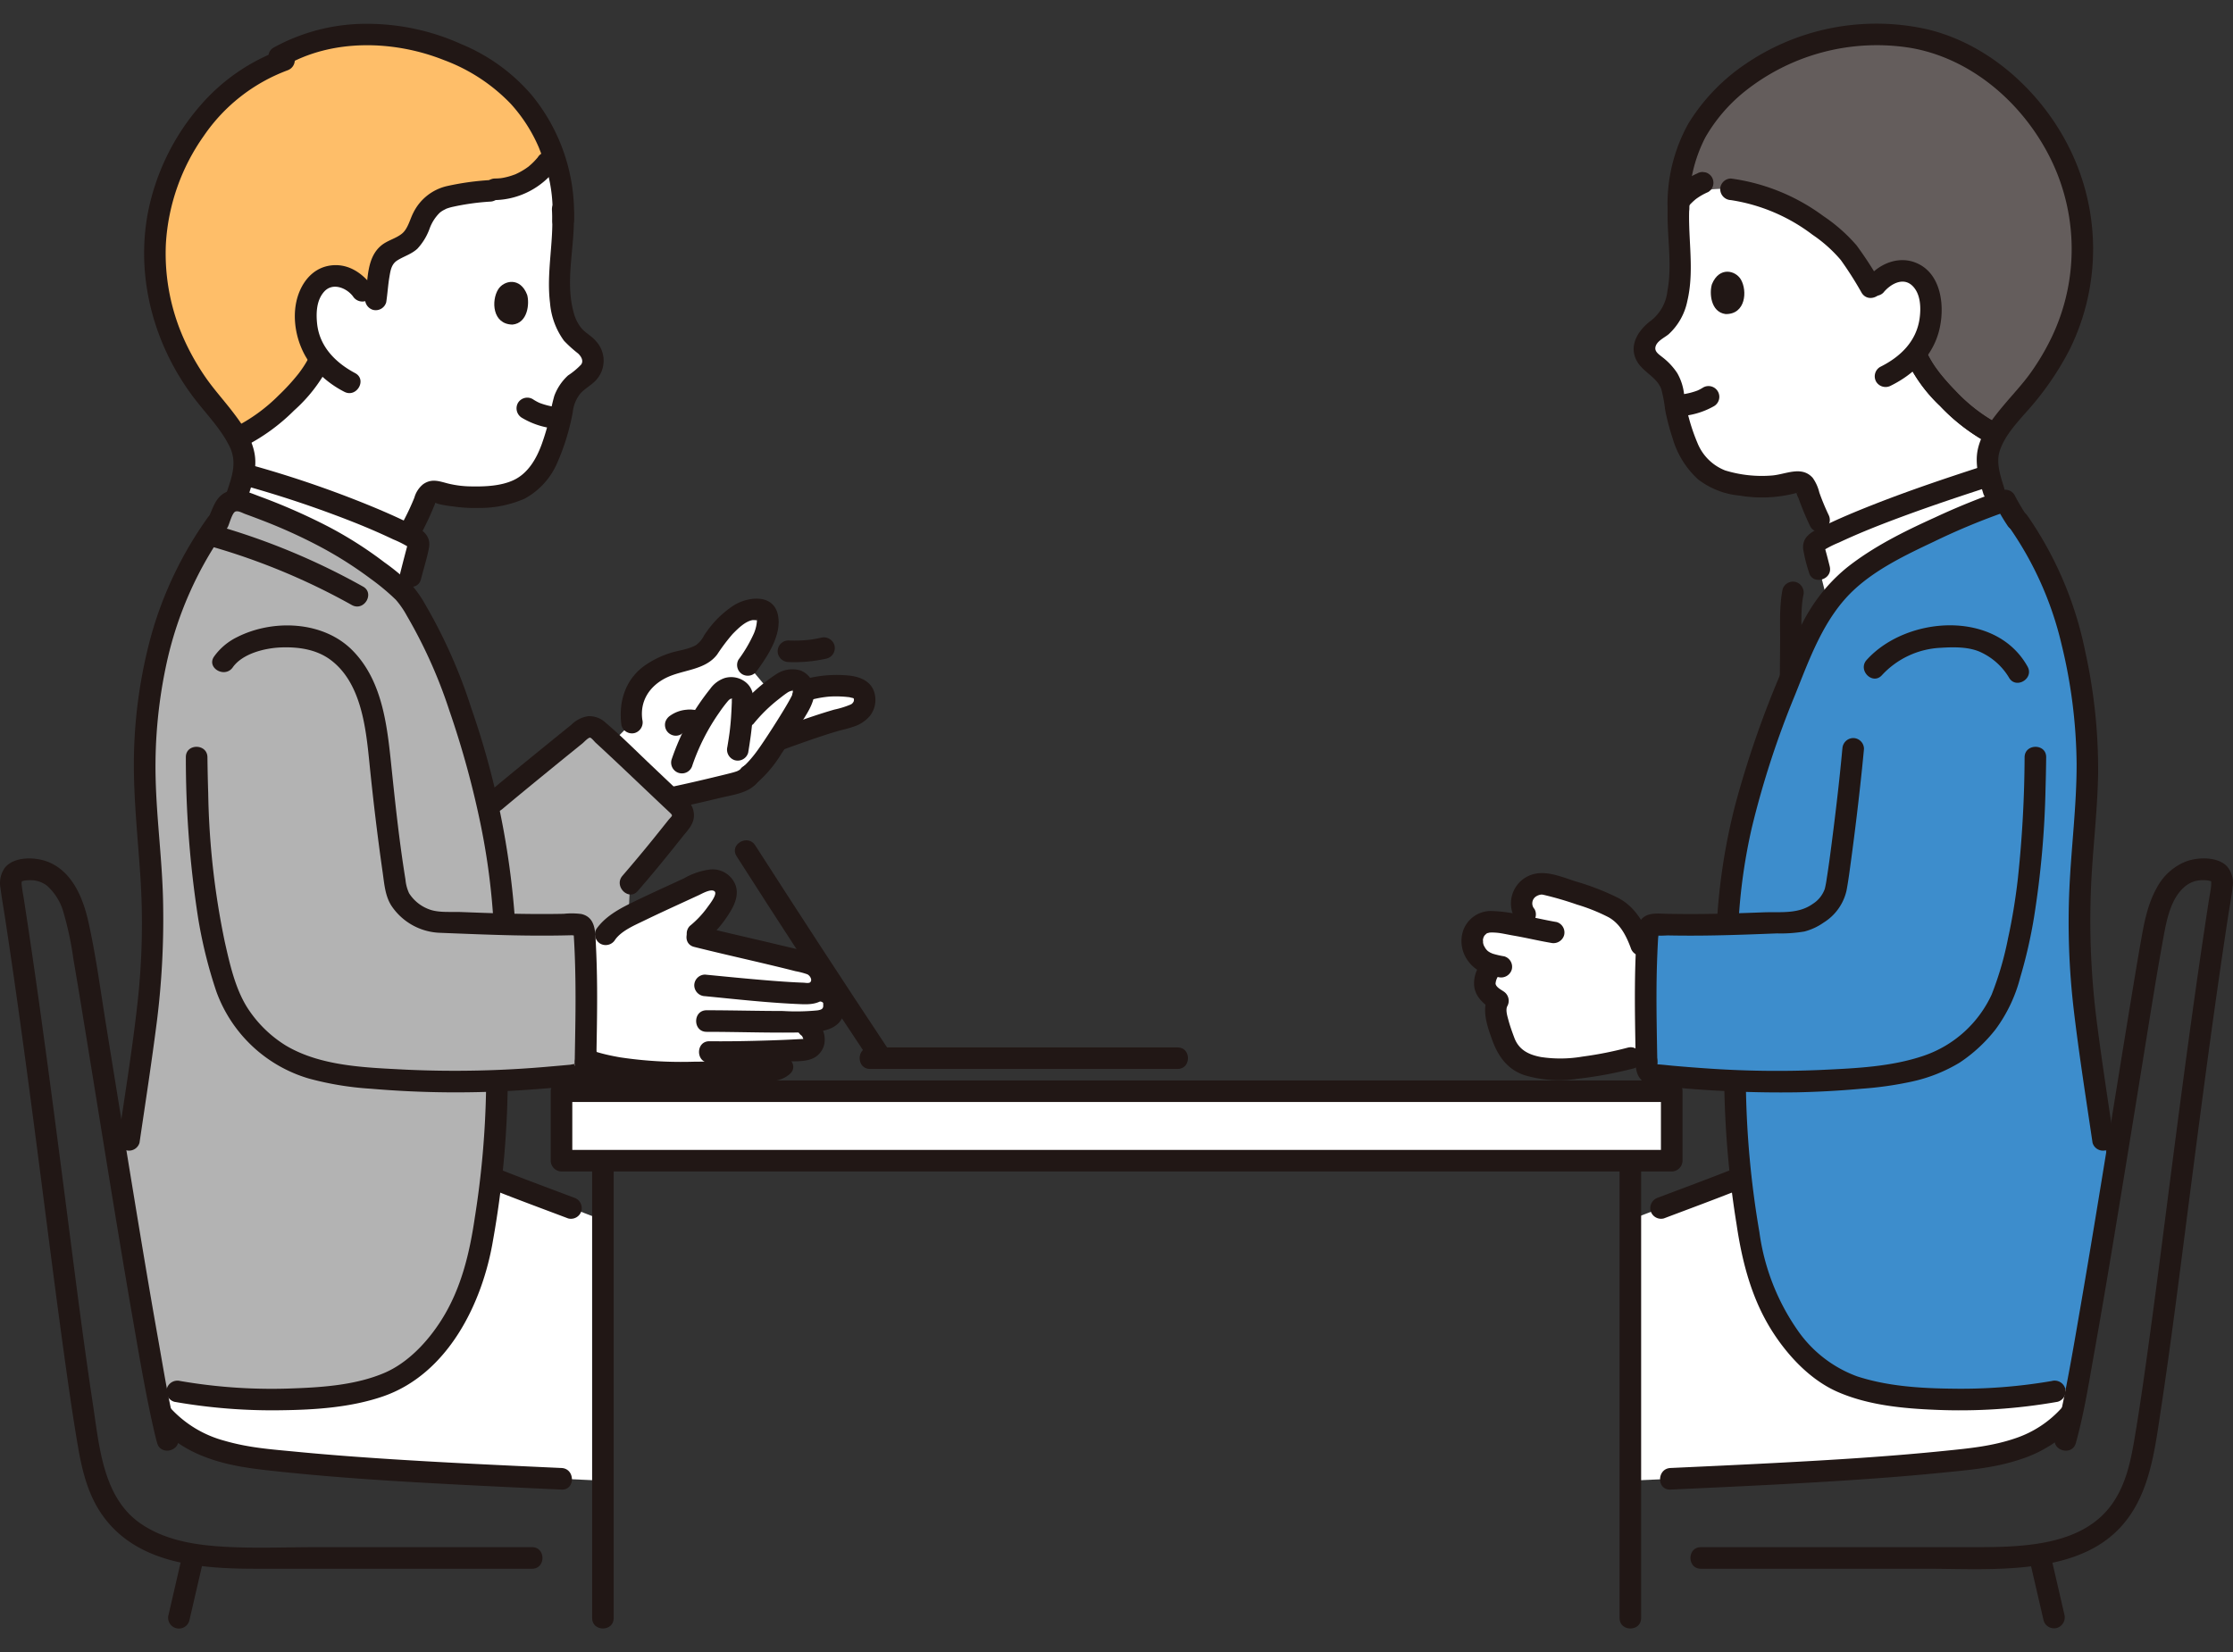
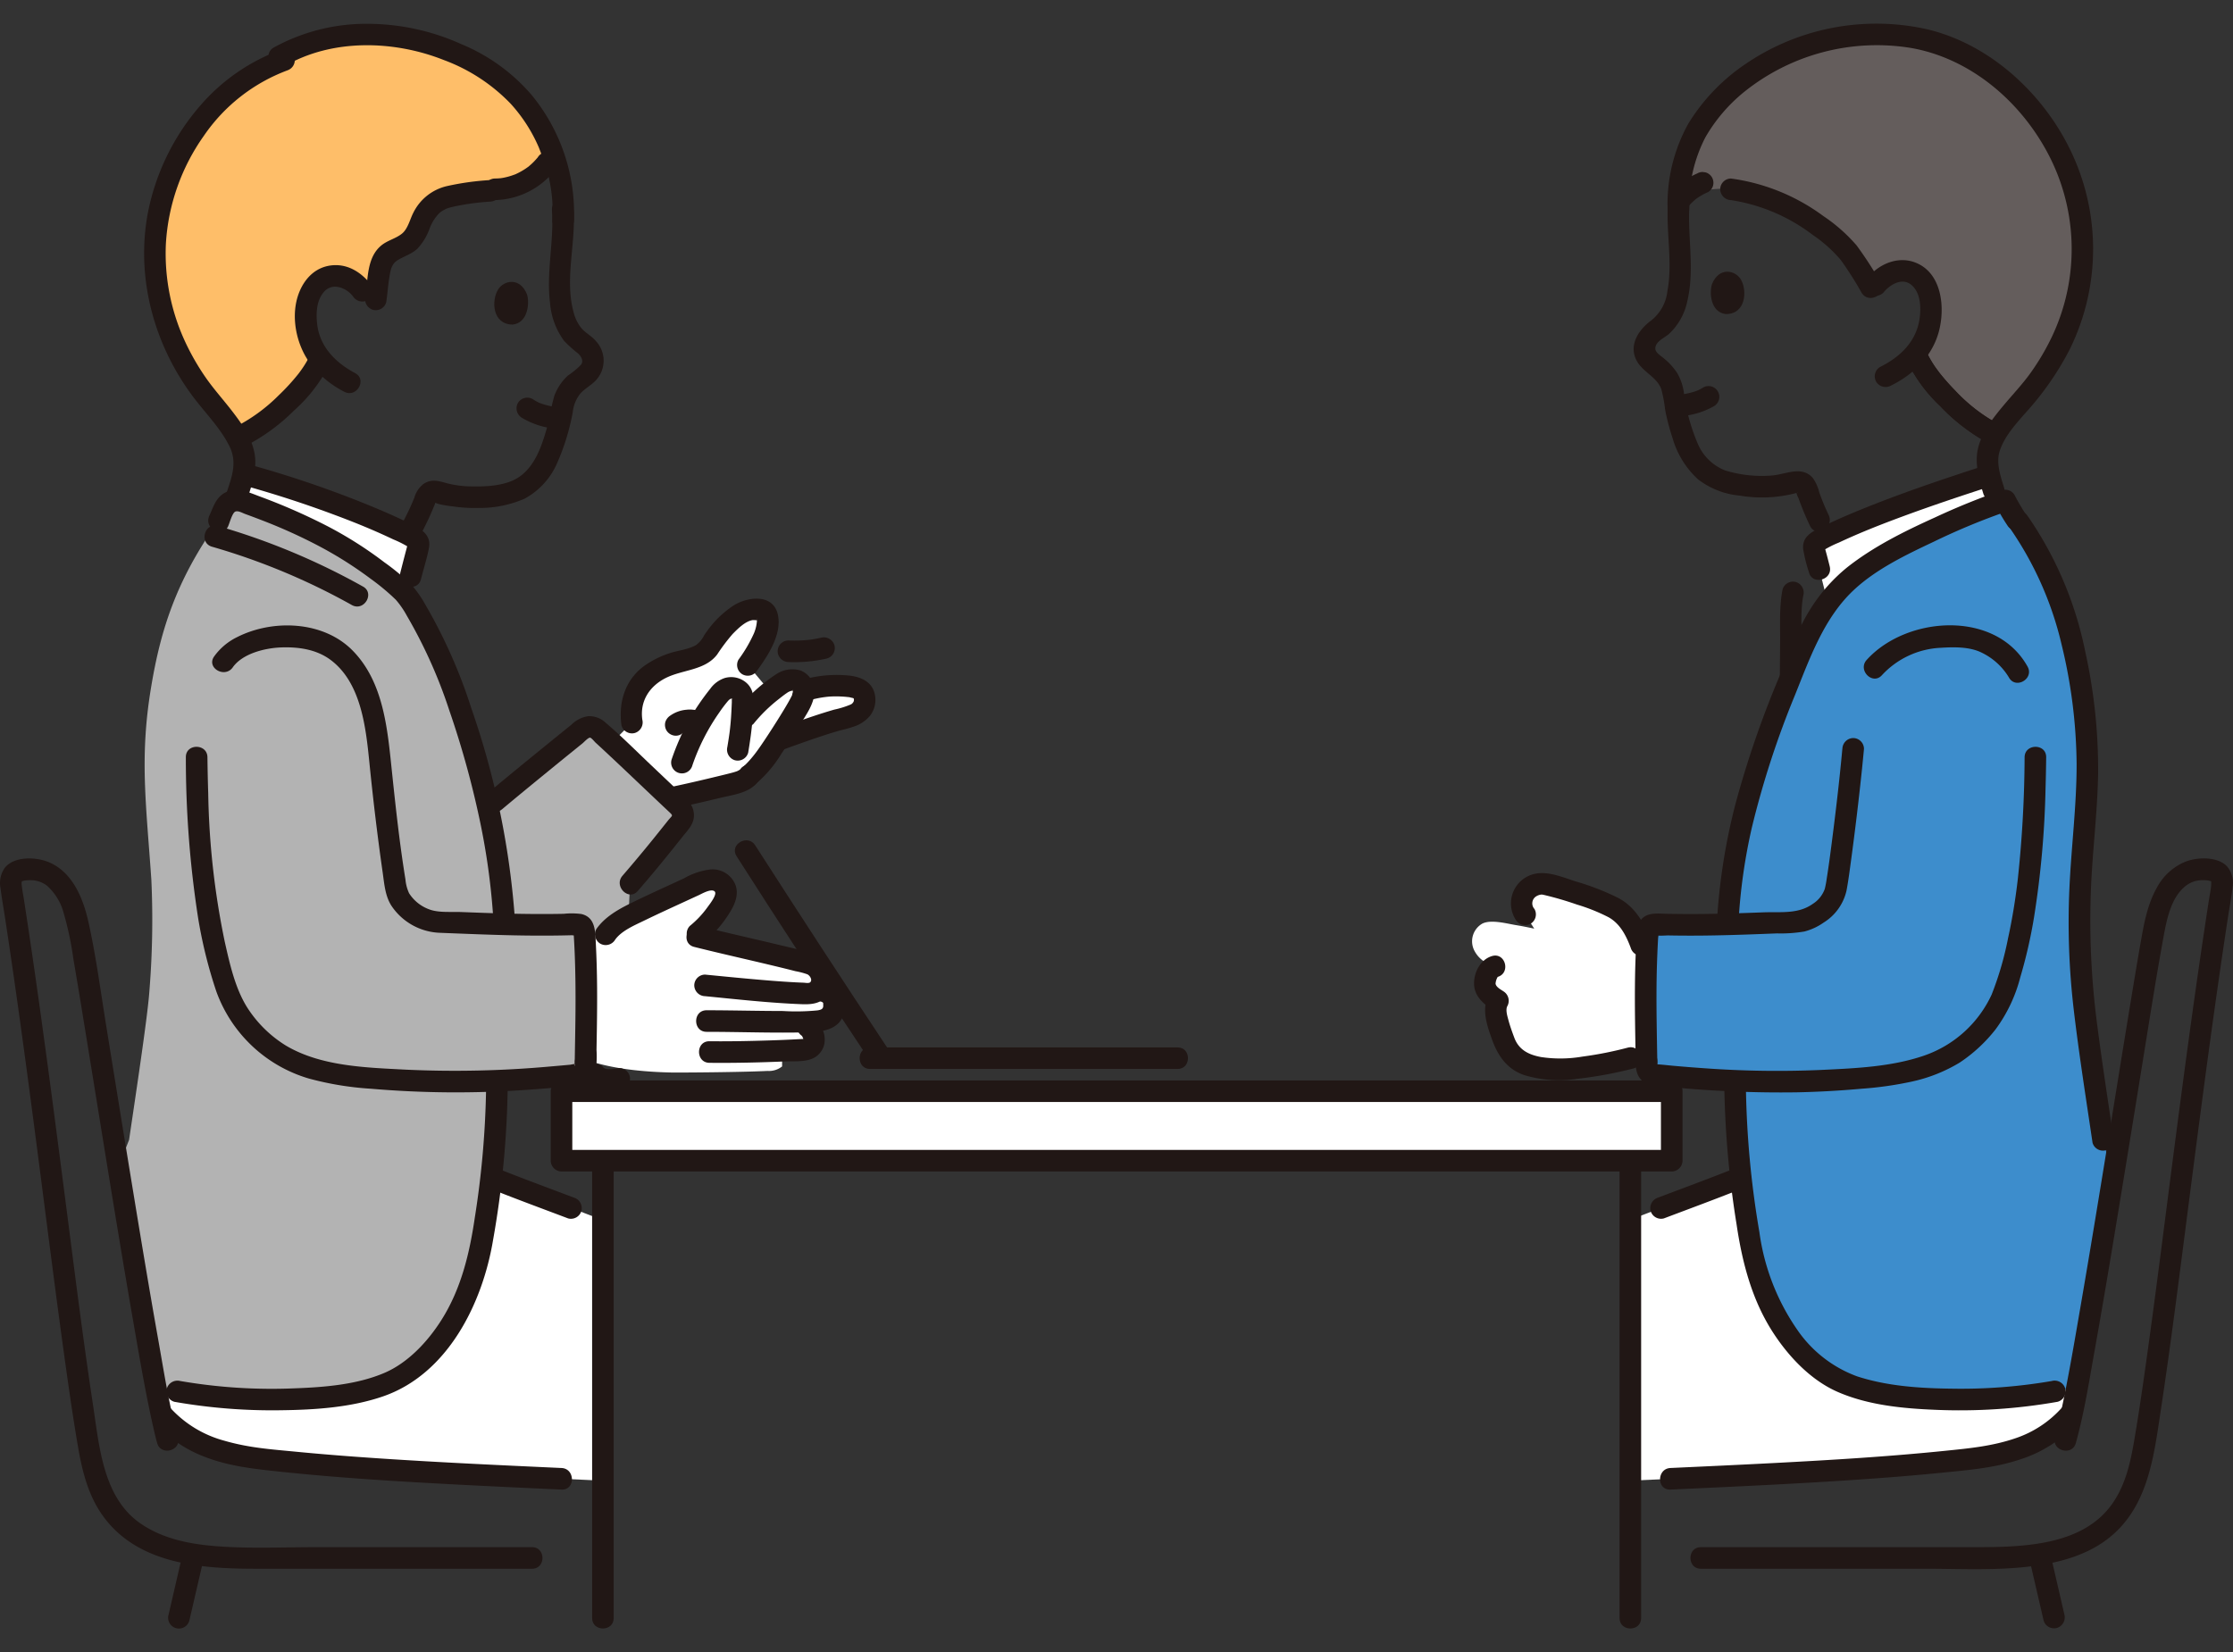
<svg xmlns="http://www.w3.org/2000/svg" xmlns:ns1="http://sodipodi.sourceforge.net/DTD/sodipodi-0.dtd" xmlns:ns2="http://www.inkscape.org/namespaces/inkscape" width="454" height="336" viewBox="0 0 454 336" version="1.1" id="svg76" ns1:docname="17062_color.svg" ns2:version="1.3.2 (091e20e, 2023-11-25, custom)">
  <rect x="0" y="0" width="454" height="336" fill="#333333" stroke="none" />
  <ns1:namedview id="namedview76" pagecolor="#ffffff" bordercolor="#000000" borderopacity="0.25" ns2:showpageshadow="2" ns2:pageopacity="0.0" ns2:pagecheckerboard="0" ns2:deskcolor="#d1d1d1" ns2:zoom="0.40072051" ns2:cx="-52.405603" ns2:cy="33.689316" ns2:window-width="1920" ns2:window-height="1009" ns2:window-x="-8" ns2:window-y="-8" ns2:window-maximized="1" ns2:current-layer="svg76" />
  <defs id="defs1">
    <style id="style1">.a{fill:#fff;}.b{fill:#b3b3b3;}.c{fill:#211715;}.d{fill:#3d8dcc;}.e{fill:#febe69;}.f{fill:#645d5c;}</style>
  </defs>
  <g id="g76" transform="matrix(1.097,0,0,1.097,0.035,4.795)">
    <path class="a" d="m 77.643,248.24 a 29.123,29.123 0 0 1 -3.22,2.446 c -7.956,5.209 -28.679,5.233 -41.608,2.882 l -3.913,-0.71 c 0.348,1.814 0.674,3.459 0.975,4.9 4.124,4.851 9.89,7.4 19.349,8.4 17.8,2.047 40.868,2.955 62.485,3.966 0,-6.8 0,-13.767 0,-18.175 v -30.1 c -8.208,-3.231 -12.475,-4.637 -20.746,-7.951 -0.44,3.729 -0.949,7.208 -1.41,10.24 -1.682,11.078 -6,18.624 -11.258,23.507 q -0.325,0.307 -0.654,0.595 z" id="path1" />
    <path class="a" d="m 336.141,248.39 c -5.628,-4.849 -10.315,-12.594 -12.085,-24.247 -0.46,-3.032 -0.969,-6.511 -1.409,-10.24 -8.193,3.283 -12.456,4.693 -20.516,7.861 v 48.356 c 21.548,-1.011 44.522,-1.92 62.254,-3.959 9.637,-1.024 15.442,-3.647 19.581,-8.679 0.289,-1.384 0.6,-2.946 0.926,-4.659 l -4.1,0.745 c -12.929,2.351 -33.651,2.327 -41.607,-2.882 a 29.071,29.071 0 0 1 -3.044,-2.296 z" id="path2" />
    <path class="b" d="m 119.046,157.358 a 95.871,95.871 0 0 0 7.167,-9.487 2.091,2.091 0 0 0 -0.323,-2.68 c -4.04,-3.778 -12.148,-11.577 -15.216,-14.286 a 2.088,2.088 0 0 0 -2.7,-0.064 c -3.437,2.76 -11.907,9.645 -16.408,13.428 l -1.18,0.991 a 132.926,132.926 0 0 1 2.773,16.981 l 0.26,4.154 0.037,0.585 c 4.377,0.115 8.677,0.146 13.331,0 a 1.248,1.248 0 0 1 1.462,1.223 c 0.014,0.213 0.029,0.426 0.042,0.639 1.758,0 3.942,0 3.942,0 a 12.959,12.959 0 0 1 4.225,-3.321 c 0.066,-1.432 0.253,-5.543 0.253,-5.543 q 1.195,-1.29 2.335,-2.62 z" id="path3" />
    <path class="a" d="m 121.214,163.2 c 2.871,-1.344 6.18,-2.85 8.435,-3.9 a 5.25,5.25 0 0 1 2.826,-0.461 2.3,2.3 0 0 1 1.728,1.094 2.683,2.683 0 0 1 -0.093,2.733 19.107,19.107 0 0 1 -5.43,6.459 c 6.9,1.74 14.305,3.291 21.116,5.1 a 2.976,2.976 0 0 1 2.418,2.518 3.4,3.4 0 0 1 -0.434,2.167 1.314,1.314 0 0 1 -0.211,0.227 l 1.048,0.225 a 2.517,2.517 0 0 1 1.768,1.612 3,3 0 0 1 -0.458,2.929 4.019,4.019 0 0 1 -2.78,1.047 l -2.861,0.11 1.381,0.91 a 2.854,2.854 0 0 1 1.169,2.343 1.821,1.821 0 0 1 -1.671,1.888 c -1.237,0.082 -2.689,0.156 -4.243,0.219 v 2.905 a 3.914,3.914 0 0 1 -2.7,0.837 c -4.791,0.245 -16.316,0.323 -17.95,0.289 -4.53,-0.1 -10.945,-0.595 -15.781,-2.413 0.137,-7.923 0.312,-15.063 -0.19,-22.993 l 3.936,-0.209 a 12.542,12.542 0 0 1 3.881,-3.138 c 1.028,-0.564 2.938,-1.484 5.096,-2.498 z" id="path4" />
    <path class="a" d="m 156.867,122.818 a 19.583,19.583 0 0 0 -7.31,0.671 l -0.653,0.244 a 2.138,2.138 0 0 0 -0.843,-1.744 c -1.058,-0.733 -2.761,0 -3.33,0.427 -0.755,0.563 -1.4,1.052 -1.973,1.5 l -4.18,-5 a 26.219,26.219 0 0 0 3.019,-5.241 6.263,6.263 0 0 0 0.682,-2.964 2.6,2.6 0 0 0 -0.453,-1.512 1.553,1.553 0 0 0 -0.775,-0.476 4.555,4.555 0 0 0 -3.261,0.347 16.644,16.644 0 0 0 -5.7,5.516 8.064,8.064 0 0 1 -1.5,1.955 9.512,9.512 0 0 1 -3.685,1.421 c -2.827,0.749 -5.742,1.833 -7.621,3.822 a 9.257,9.257 0 0 0 -2.2,7.808 l -3.737,3.762 c 3.167,2.947 7.627,7.207 10.84,10.242 3.833,-0.8 7.624,-1.7 11.4,-2.633 a 5.768,5.768 0 0 0 3.218,-1.548 20.77,20.77 0 0 0 3.709,-4.266 c 0.357,-0.51 0.963,-1.414 1.656,-2.477 h 0.426 c 3.033,-1.081 8.169,-3.006 12.576,-4.1 a 8.2,8.2 0 0 0 1.634,-0.694 2.919,2.919 0 0 0 1.423,-2.721 c -0.164,-1.692 -1.248,-2.157 -3.362,-2.339 z" id="path5" />
    <path class="c" d="m 113.965,169.848 c 1.183,-1.67 3.554,-2.658 5.381,-3.548 2.274,-1.107 4.573,-2.162 6.87,-3.22 q 1.634,-0.753 3.268,-1.506 c 0.592,-0.273 2.291,-1.264 2.922,-0.7 0.6,0.536 -1.037,2.539 -1.369,3.012 a 17.856,17.856 0 0 1 -3.214,3.394 2.014,2.014 0 0 0 0,2.828 2.044,2.044 0 0 0 2.828,0 21.517,21.517 0 0 0 4.049,-4.508 c 1.15,-1.706 2.321,-3.752 1.6,-5.859 a 4.55,4.55 0 0 0 -4.609,-2.934 12.921,12.921 0 0 0 -4.994,1.673 c -2.89,1.332 -5.787,2.648 -8.656,4.026 -2.769,1.33 -5.706,2.754 -7.53,5.328 a 2.018,2.018 0 0 0 0.718,2.737 2.042,2.042 0 0 0 2.736,-0.718 z" id="path6" />
    <path class="c" d="m 128.629,171.171 c 3.585,0.9 7.187,1.725 10.786,2.567 q 2.65,0.62 5.3,1.261 1.356,0.332 2.708,0.677 a 13.641,13.641 0 0 1 2.162,0.57 c 0.5,0.226 1.009,1.063 0.537,1.484 -0.254,0.227 -0.938,0.082 -1.25,0.072 q -0.87,-0.03 -1.738,-0.079 c -2.735,-0.148 -5.466,-0.379 -8.194,-0.625 -2.767,-0.248 -5.531,-0.524 -8.3,-0.794 a 2.015,2.015 0 0 0 -2,2 2.044,2.044 0 0 0 2,2 c 5.937,0.58 11.885,1.252 17.847,1.484 1.6,0.062 3.193,-0.016 4.435,-1.182 a 4.977,4.977 0 0 0 1.014,-5.154 5.2,5.2 0 0 0 -3.608,-3.153 c -2.049,-0.612 -4.16,-1.066 -6.239,-1.565 -4.8,-1.151 -9.611,-2.223 -14.4,-3.42 -2.5,-0.625 -3.563,3.232 -1.063,3.857 z" id="path7" />
    <path class="c" d="m 152.085,181.294 c 0.563,0.189 0.44,0.276 0.46,0.74 0.027,0.653 -0.407,0.791 -1.05,0.9 a 40.407,40.407 0 0 1 -6.436,0.117 c -4.712,-0.006 -9.423,-0.134 -14.135,-0.138 -2.574,0 -2.578,4 0,4 6.264,0.006 12.531,0.251 18.794,0.089 2.68,-0.07 5.9,-0.5 6.687,-3.586 a 4.887,4.887 0 0 0 -3.257,-5.977 c -2.444,-0.824 -3.493,3.038 -1.063,3.858 z" id="path8" />
    <path class="c" d="m 148.657,187.7 c -0.1,-0.079 0.182,0.416 0.212,0.554 0.014,0.062 -0.258,0.238 -0.064,0.085 0.295,-0.231 -0.171,0.04 0.093,-0.081 0.281,-0.129 -0.476,0.009 0.267,-0.054 -0.4,0.033 -0.8,0.051 -1.2,0.073 -1.819,0.1 -3.641,0.175 -5.462,0.233 -3.681,0.116 -7.365,0.188 -11.048,0.15 -2.574,-0.027 -2.576,3.973 0,4 4.656,0.048 9.319,-0.06 13.97,-0.258 1.918,-0.082 4.53,0.234 6.073,-1.123 2.288,-2.013 1.35,-5.4 -0.824,-7.033 a 2.012,2.012 0 0 0 -2.736,0.718 2.049,2.049 0 0 0 0.717,2.736 z" id="path9" />
-     <path class="c" d="m 143.508,191.913 c -0.617,0.537 -2.384,0.3 -3.166,0.329 -1.214,0.042 -2.429,0.071 -3.643,0.1 q -4.032,0.084 -8.064,0.109 a 76.394,76.394 0 0 1 -13.752,-0.81 c -3.23,-0.563 -6.562,-1.39 -9.247,-3.357 A 2.015,2.015 0 0 0 102.9,189 a 2.045,2.045 0 0 0 0.717,2.736 c 5.212,3.819 12.69,4.4 18.929,4.664 4.707,0.2 9.445,0.038 14.153,-0.06 1.467,-0.031 2.934,-0.066 4.4,-0.124 1.919,-0.076 3.719,-0.156 5.236,-1.473 1.948,-1.691 -0.892,-4.51 -2.828,-2.829 z" id="path10" />
    <path class="c" d="m 92.985,145.683 c 2.894,-2.429 5.817,-4.823 8.744,-7.213 q 2.2,-1.8 4.406,-3.583 0.9,-0.731 1.8,-1.459 c 0.284,-0.23 1.05,-1.079 1.4,-1.048 0.246,0.022 0.829,0.753 1.02,0.928 q 0.843,0.769 1.678,1.55 1.986,1.85 3.955,3.718 c 2.643,2.5 5.275,5.015 7.928,7.507 0.923,0.867 0.674,0.634 -0.141,1.658 q -1.359,1.707 -2.729,3.407 -2.8,3.461 -5.706,6.826 c -1.68,1.935 1.137,4.776 2.829,2.828 q 2.918,-3.359 5.706,-6.826 1.3,-1.606 2.583,-3.224 c 0.911,-1.144 2.033,-2.232 2.116,-3.776 0.124,-2.31 -1.787,-3.677 -3.29,-5.1 q -2.335,-2.208 -4.664,-4.422 c -2.772,-2.628 -5.486,-5.366 -8.4,-7.842 a 4.4,4.4 0 0 0 -3.247,-1.212 5.547,5.547 0 0 0 -3.093,1.571 q -2.189,1.762 -4.368,3.536 c -3.805,3.094 -7.607,6.192 -11.362,9.346 -1.974,1.657 0.868,4.474 2.828,2.828 z" id="path11" />
    <path class="c" d="m 119.015,129.055 c -0.491,-3.475 1.351,-6.245 4.376,-7.754 3.115,-1.554 7.259,-1.378 9.5,-4.346 a 35.512,35.512 0 0 1 2.859,-3.793 c 0.95,-0.964 2.356,-2.391 3.755,-2.584 a 9.909,9.909 0 0 1 1.012,0.069 c -0.418,0.019 -0.195,-0.743 -0.254,-0.074 a 7.115,7.115 0 0 1 -0.57,2.485 26.093,26.093 0 0 1 -2.844,4.844 2.014,2.014 0 0 0 0.717,2.736 2.044,2.044 0 0 0 2.736,-0.718 c 2.028,-2.779 4.658,-6.805 3.818,-10.41 -0.923,-3.967 -5.868,-3.245 -8.417,-1.48 a 18.389,18.389 0 0 0 -3.755,3.387 23.175,23.175 0 0 0 -1.483,2 4.959,4.959 0 0 1 -1.522,1.815 c -1.48,0.837 -3.468,0.985 -5.072,1.561 a 17.143,17.143 0 0 0 -4.681,2.414 c -3.437,2.624 -4.623,6.738 -4.034,10.908 a 2.012,2.012 0 0 0 2.46,1.4 2.053,2.053 0 0 0 1.4,-2.46 z" id="path12" />
    <path class="c" d="m 126.22,131.736 a 4.18,4.18 0 0 1 0.887,-0.515 l -0.478,0.2 a 4.5,4.5 0 0 1 1.07,-0.288 l -0.532,0.071 a 5.1,5.1 0 0 1 1.3,0.005 l -0.532,-0.071 a 5.908,5.908 0 0 1 1.12,0.274 2,2 0 0 0 2.259,-2.938 2.217,2.217 0 0 0 -1.195,-0.919 8.012,8.012 0 0 0 -1.689,-0.351 5.054,5.054 0 0 0 -1.229,0 6.077,6.077 0 0 0 -3,1.08 2.238,2.238 0 0 0 -0.919,1.195 2.047,2.047 0 0 0 0.2,1.541 2.017,2.017 0 0 0 1.2,0.919 1.934,1.934 0 0 0 1.541,-0.2 z" id="path13" />
    <path class="c" d="m 128.283,137.535 a 38.986,38.986 0 0 1 4.979,-9.8 25.273,25.273 0 0 1 1.607,-2.133 c 0.06,-0.069 0.373,-0.388 0.216,-0.251 -0.157,0.137 0.219,-0.137 0.3,-0.182 0.2,-0.109 -0.019,0 -0.046,0.018 0.028,-0.02 0.311,-0.051 0.118,-0.045 -0.213,0.007 0.131,0 0.138,0.006 -0.23,-0.052 0.061,0.026 0.115,0.057 -0.223,-0.129 0.231,0.071 -0.078,-0.018 0.043,0.013 0.234,0.1 0.059,0.058 -0.081,-0.019 -0.086,-0.048 0.019,0.071 -0.012,-0.013 -0.131,-0.331 -0.068,-0.122 0.063,0.209 -0.016,-0.166 -0.014,-0.183 a 7.245,7.245 0 0 0 -0.025,0.781 c -0.037,0.909 -0.078,1.818 -0.139,2.725 -0.061,0.907 -0.144,1.807 -0.255,2.707 -0.011,0.1 -0.024,0.192 -0.036,0.288 0.028,-0.223 0.01,-0.066 -0.009,0.065 q -0.051,0.369 -0.107,0.738 c -0.09,0.6 -0.187,1.195 -0.285,1.792 a 2.059,2.059 0 0 0 1.4,2.46 2.017,2.017 0 0 0 2.461,-1.4 c 0.355,-2.143 0.67,-4.294 0.822,-6.461 0.152,-2.167 0.7,-4.852 -1.122,-6.47 a 4.3,4.3 0 0 0 -4.053,-0.91 5.388,5.388 0 0 0 -2.689,2.011 44.709,44.709 0 0 0 -3.979,5.87 45.434,45.434 0 0 0 -3.184,7.265 2,2 0 1 0 3.857,1.063 z" id="path14" />
    <path class="c" d="m 139.623,129.815 a 28.557,28.557 0 0 1 4.639,-4.555 c 0.5,-0.392 1.007,-0.806 1.538,-1.159 a 2.337,2.337 0 0 1 0.892,-0.411 c 0.1,-0.018 0.594,-0.063 0.276,-0.062 -0.2,0 -0.107,-0.143 -0.159,-0.145 0.053,0 0.134,0.337 0.071,0.127 0.109,0.365 -0.066,0.431 -0.1,0.889 -0.015,0.206 0.221,-0.445 0.039,-0.094 -0.064,0.124 -0.121,0.251 -0.184,0.376 -0.172,0.337 -0.356,0.668 -0.543,1 -0.464,0.818 -0.952,1.623 -1.447,2.423 q -1.5,2.43 -3.088,4.805 c -0.473,0.708 -0.955,1.409 -1.463,2.092 -0.347,0.467 -0.723,0.932 -1.12,1.383 -0.219,0.25 -0.444,0.494 -0.679,0.729 -0.083,0.083 -0.167,0.165 -0.252,0.245 0,0 -0.5,0.419 -0.244,0.227 a 2.064,2.064 0 0 0 -0.718,2.737 2.015,2.015 0 0 0 2.737,0.717 22.908,22.908 0 0 0 4.979,-5.792 q 1.848,-2.745 3.577,-5.571 c 1.032,-1.688 2.373,-3.549 2.522,-5.579 a 4.119,4.119 0 0 0 -2.508,-4.255 5.34,5.34 0 0 0 -4.546,0.666 30.321,30.321 0 0 0 -7.046,6.381 2.058,2.058 0 0 0 0,2.828 2.014,2.014 0 0 0 2.828,0 z" id="path15" />
    <path class="c" d="m 137.393,138 a 2.681,2.681 0 0 1 -0.262,0.281 c 0.161,-0.1 0.143,-0.091 -0.054,0.041 a 4.97,4.97 0 0 1 -0.522,0.284 q 0.25,-0.1 -0.09,0.027 -0.2,0.069 -0.4,0.129 c -0.2,0.062 -0.4,0.116 -0.606,0.169 -1.152,0.3 -2.313,0.573 -3.471,0.852 -2.392,0.576 -4.79,1.129 -7.2,1.644 a 2,2 0 0 0 1.063,3.857 c 2.578,-0.552 5.146,-1.148 7.708,-1.768 2.223,-0.538 5.065,-0.856 6.655,-2.688 a 2.051,2.051 0 0 0 0,-2.828 2.019,2.019 0 0 0 -2.829,0 z" id="path16" />
    <path class="c" d="m 150.089,125.418 a 19.771,19.771 0 0 1 3.6,-0.652 18.965,18.965 0 0 1 2.051,-0.02 c 0.279,0.011 0.557,0.028 0.835,0.049 0.083,0.006 0.905,0.1 0.661,0.058 0.258,0.041 0.5,0.121 0.759,0.168 q 0.292,0.1 0.083,0.015 c -0.132,-0.061 -0.113,-0.051 0.057,0.033 q 0.285,0.18 -0.033,-0.061 a 1.8,1.8 0 0 1 0.2,0.2 q -0.243,-0.322 -0.068,-0.038 -0.144,-0.364 -0.033,-0.031 c 0.058,0.443 -0.007,-0.251 0.034,0.2 q -0.018,0.363 0.013,0.071 a 2.961,2.961 0 0 1 -0.116,0.4 c 0.053,-0.152 -0.122,0.147 -0.193,0.212 -0.189,0.173 -0.142,0.112 -0.369,0.236 a 16.776,16.776 0 0 1 -2.97,0.918 c -1.3,0.375 -2.6,0.785 -3.882,1.213 -2.233,0.744 -4.442,1.554 -6.658,2.344 a 2.051,2.051 0 0 0 -1.4,2.461 2.017,2.017 0 0 0 2.46,1.4 c 2.048,-0.73 4.09,-1.478 6.15,-2.173 1.2,-0.4 2.4,-0.794 3.613,-1.156 1.072,-0.32 2.2,-0.534 3.249,-0.918 a 6.448,6.448 0 0 0 3.084,-2.032 4.809,4.809 0 0 0 0.946,-3.624 c -0.351,-2.534 -2.413,-3.534 -4.725,-3.813 a 22.907,22.907 0 0 0 -8.422,0.682 c -2.493,0.632 -1.437,4.491 1.064,3.857 z" id="path17" />
    <path class="c" d="m 146.09,118.363 a 26.971,26.971 0 0 0 7.13,-0.658 2.016,2.016 0 0 0 1.4,-2.46 2.044,2.044 0 0 0 -2.46,-1.4 q -1.107,0.248 -2.232,0.4 l 0.532,-0.071 a 24.988,24.988 0 0 1 -4.366,0.187 2.013,2.013 0 0 0 -2,2 2.043,2.043 0 0 0 2,2 z" id="path18" />
    <path class="c" d="m 161.223,193.8 h 56.989 c 2.574,0 2.578,-4 0,-4 h -56.989 c -2.574,0 -2.578,4 0,4 z" id="path19" />
    <path class="c" d="m 136.482,154.356 q 12.345,19.332 25.065,38.419 c 1.417,2.136 4.883,0.135 3.454,-2.019 q -12.678,-19.113 -25.065,-38.419 c -1.381,-2.163 -4.845,-0.159 -3.454,2.019 z" id="path20" />
    <path class="b" d="M 40.156,92.639 C 32.687,103.226 29.772,112.273 28,122.868 c -2.192,13.045 -0.963,21.6 0.018,35.825 a 163.066,163.066 0 0 1 -0.353,20.551 c -0.295,4.392 -2.179,16.93 -3.773,27.695 0,0 -0.858,2.18 -2,5.069 2.471,15.153 5.057,30.667 7.01,40.856 2.4,0.43 3.912,0.7 3.912,0.7 12.929,2.351 33.652,2.327 41.608,-2.882 6.935,-4.541 13.05,-12.84 15.131,-26.543 1.156,-7.611 2.621,-18.038 2.5,-28.157 4.883,-0.213 9.846,-0.608 15.217,-1.129 a 1.513,1.513 0 0 0 1.2,-1.4 c 0.142,-8.78 0.381,-16.511 -0.214,-25.254 a 1.248,1.248 0 0 0 -1.462,-1.223 c -4.654,0.145 -8.954,0.114 -13.331,0 l -0.037,-0.585 -0.26,-4.154 c -1.6,-17.977 -9.494,-44.916 -18.1,-56.516 a 1.325,1.325 0 0 0 -0.163,-0.18 C 65.844,97.228 56.09,92.6 44.73,88.55 A 2.6,2.6 0 0 0 41.473,89.974 23.748,23.748 0 0 1 40.5,92.23" id="path21" />
    <path class="c" d="m 330.338,104.921 c -0.618,3.146 -0.424,6.429 -0.449,9.62 l -0.077,9.837 c -0.02,2.574 3.98,2.577 4,0 l 0.074,-9.459 c 0.023,-2.924 -0.257,-6.053 0.309,-8.935 a 2.051,2.051 0 0 0 -1.4,-2.46 2.019,2.019 0 0 0 -2.46,1.4 z" id="path22" />
    <path class="d" d="m 373.728,92.01 a 30.441,30.441 0 0 1 -2.109,-3.595 c -3.342,1.1 -22.446,8.429 -29.639,15.315 a 30.867,30.867 0 0 0 -5.856,7.788 c -7.3,15.717 -14.2,34.1 -15.677,50.723 l -0.26,4.154 c 0,0 -0.013,0.209 -0.037,0.587 -4.377,0.113 -8.677,0.144 -13.332,0 a 1.246,1.246 0 0 0 -1.461,1.223 c -0.6,8.743 -0.357,16.474 -0.215,25.254 a 1.515,1.515 0 0 0 1.195,1.4 c 5.374,0.522 10.338,0.916 15.223,1.13 -0.124,10.12 1.341,20.546 2.5,28.156 2.081,13.7 8.2,22 15.132,26.543 7.956,5.209 28.678,5.233 41.607,2.882 l 4.1,-0.745 c 1.875,-9.776 4.328,-24.442 6.7,-38.986 l -1.876,-6.9 c -1.593,-10.765 -3.478,-23.3 -3.773,-27.695 a 163.255,163.255 0 0 1 -0.353,-20.551 c 0.982,-14.224 2.211,-22.78 0.019,-35.825 -1.776,-10.595 -4.12,-20.008 -11.589,-30.595" id="path23" />
    <path class="a" d="m 305.045,174.929 c 0.036,-1.334 0.087,-2.679 0.157,-4.045 l -1.063,-0.058 a 16.518,16.518 0 0 0 -3.183,-5.548 12.448,12.448 0 0 0 -4.06,-2.364 c -2.881,-1.194 -9.882,-3.534 -11.366,-3.443 a 4.018,4.018 0 0 0 -2.41,1.015 3.443,3.443 0 0 0 -1.18,2.405 3.914,3.914 0 0 0 0.694,2.256 l 1.682,2.636 c -1.153,-0.241 -2.254,-0.471 -3.18,-0.617 -1.781,-0.282 -4.817,-1.152 -6.457,-0.305 a 3.776,3.776 0 0 0 -1.395,5.118 5.256,5.256 0 0 0 4.209,2.73 l -0.48,0.09 c -0.837,0.159 -1.818,1.485 -1.849,3.119 -0.028,1.453 0.928,2.184 2.439,3.218 -1.129,1.821 0.473,5.661 1.234,7.8 a 6.966,6.966 0 0 0 4.535,4.2 21.428,21.428 0 0 0 8.238,0.583 73.977,73.977 0 0 0 10.562,-1.933 l 2.929,-0.74 C 305,185.5 304.9,180.31 305.045,174.929 Z" id="path24" />
    <path class="a" d="m 364.509,85.118 c -8.771,2.893 -20.158,6.891 -27.473,10.719 a 1.7,1.7 0 0 0 -0.782,0.641 1.377,1.377 0 0 0 -0.075,0.975 c 0.474,1.749 0.491,1.771 0.977,3.716 l 1.577,6.235 a 33.409,33.409 0 0 1 3.247,-3.674 c 6.489,-6.212 22.672,-12.782 28.231,-14.819 -0.263,-0.814 -0.745,-2.341 -0.745,-2.341 -0.24,-0.759 -0.506,-1.807 -0.724,-2.823 l -0.55,0.169 c -1.157,0.374 -2.392,0.776 -3.683,1.202 z" id="path25" />
    <path class="a" d="m 49.787,84.871 c 9.057,2.728 19.578,6.595 26.862,10.407 a 1.7,1.7 0 0 1 0.782,0.642 1.375,1.375 0 0 1 0.075,0.974 c -0.474,1.749 -0.96,3.625 -1.446,5.57 l -1.108,3.136 a 0.231,0.231 0 0 0 -0.047,-0.052 C 65.844,97.228 56.09,92.6 44.73,88.55 l -1,-0.309 0.246,-0.986 A 35.621,35.621 0 0 0 45,83.524 l 0.774,0.185 c 1.29,0.358 2.635,0.746 4.013,1.162 z" id="path26" />
-     <path class="a" d="m 80.8,21.784 a 44.729,44.729 0 0 0 -13.691,5.8 C 43.6,42.3 40.062,71.3 41.486,73.149 c 2.042,2.654 3.842,5.536 3.839,8.265 A 12.16,12.16 0 0 1 45,83.5 c 9.631,2.616 22.359,7.038 30.976,11.435 0.328,-1.069 0.555,-1.782 0.555,-1.782 0.034,-0.1 0.056,-0.157 0.056,-0.157 A 48.611,48.611 0 0 0 79,87.634 1.771,1.771 0 0 1 81.185,86.796 c 3.467,1.307 9.016,1.314 13.177,0.232 a 10.178,10.178 0 0 0 6.076,-4.607 21.467,21.467 0 0 0 2.225,-4.961 50.53,50.53 0 0 0 1.817,-7.544 8.178,8.178 0 0 1 2.179,-3.266 c 1.558,-1.385 3.948,-2.35 3.042,-5.1 a 4.97,4.97 0 0 0 -2.035,-2.482 c -4.6,-3.1 -4.089,-10.482 -3.734,-15.8 a 41.01,41.01 0 0 0 0.425,-7.04 A 28.714,28.714 0 0 0 102.1,23.3 c 0,0 -8.745,-4.413 -21.3,-1.516 z" id="path27" />
    <path class="e" d="m 90.805,31.012 c -2.388,0.194 -7.277,0.693 -9.164,1.6 a 7.227,7.227 0 0 0 -3.558,3.895 c -0.654,1.325 -1.05,2.827 -2.187,3.834 -1.226,1.085 -3.13,1.417 -4.274,2.575 a 6.585,6.585 0 0 0 -1.447,3.717 c -0.211,1.277 -0.45,3.472 -0.671,5.086 -1.127,-1.026 -2.392,-2.172 -2.392,-2.172 a 6.36,6.36 0 0 0 -3.059,-2.4 5.081,5.081 0 0 0 -4.342,0.252 c -1.867,1.1 -2.923,3.688 -3.024,5.888 A 12.929,12.929 0 0 0 59.3,62.14 c -0.124,0.28 -0.2,0.443 -0.2,0.443 -2.1,4.556 -9.106,11.364 -14.734,14.031 0,0 -0.15,0.091 -0.4,0.246 -1.729,-3.2 -4.714,-6.329 -6.578,-8.8 A 41.905,41.905 0 0 1 28.973,37.723 41.329,41.329 0 0 1 37.853,17.38 C 43.283,10.846 47.91,8.5 52.725,6.738 L 51.7,6.171 C 56.87,3.081 63.754,2.16 67.1,2.065 a 37.915,37.915 0 0 1 17.365,3.476 q 0.8,0.348 1.6,0.719 A 30.4,30.4 0 0 1 102.1,23.3 c 0.1,0.273 0.206,0.542 0.3,0.807 a 12.259,12.259 0 0 1 -10.68,6.615 z" id="path28" />
    <path class="c" d="m 68.839,48.54 c -1.733,-2.273 -4.222,-3.978 -7.22,-3.736 -2.998,0.242 -5.095,2.281 -6.185,4.984 -1.715,4.254 -0.616,9.728 2.1,13.323 a 18.7,18.7 0 0 0 6.236,5.142 c 2.271,1.209 4.294,-2.242 2.018,-3.454 -3.7,-1.972 -6.613,-4.966 -7.05,-9.185 -0.21,-2.021 -0.109,-4.4 1.361,-5.975 1.556,-1.664 4.081,-0.655 5.282,0.92 a 2.067,2.067 0 0 0 2.737,0.718 2.014,2.014 0 0 0 0.717,-2.737 z" id="path29" />
    <path class="c" d="m 97.67,50.29 c 0.455,1.587 0.135,5.226 -2.713,5.513 -3.763,-0.055 -3.942,-4.46 -2.665,-6.52 1.046,-1.683 4.099,-2.366 5.378,1.007 z" id="path30" />
    <path class="c" d="m 78.316,94 q 1.038,-2 1.906,-4.079 c 0.184,-0.438 0.367,-0.876 0.535,-1.32 0.267,-0.7 -0.177,0.2 -0.207,0.08 0.116,0.468 3.133,0.8 3.5,0.848 a 27.3,27.3 0 0 0 4.668,0.265 20.817,20.817 0 0 0 8.461,-1.708 13.686,13.686 0 0 0 6.1,-6.733 42.21,42.21 0 0 0 2.844,-9.31 6.6,6.6 0 0 1 1.367,-3.408 c 0.817,-0.945 1.958,-1.524 2.83,-2.409 a 5.332,5.332 0 0 0 0.1,-7.358 c -0.789,-0.953 -1.923,-1.489 -2.719,-2.429 a 7.526,7.526 0 0 1 -1.419,-2.906 c -1.692,-6.133 0.423,-12.695 -0.014,-18.923 -0.179,-2.553 -4.181,-2.573 -4,0 0.4,5.759 -1.078,11.464 -0.355,17.219 a 13.744,13.744 0 0 0 2.587,6.971 23.7,23.7 0 0 0 2.61,2.359 c 0.562,0.535 1.053,1.326 0.581,2.034 a 13.683,13.683 0 0 1 -2.445,2.039 9.713,9.713 0 0 0 -2.544,3.782 33.158,33.158 0 0 0 -0.856,3.932 44.383,44.383 0 0 1 -1.48,5.042 c -0.976,2.676 -2.518,5.381 -5.2,6.642 -2.34,1.1 -5.311,1.222 -7.851,1.171 a 18.7,18.7 0 0 1 -4.332,-0.54 c -1.668,-0.434 -3.016,-0.963 -4.591,0.135 a 4.879,4.879 0 0 0 -1.627,2.492 44.755,44.755 0 0 1 -1.9,4.092 c -1.188,2.285 2.263,4.31 3.451,2.02 z" id="path31" />
    <path class="c" d="M 52.193,4.809 A 36.068,36.068 0 0 0 36.916,15.4 42.879,42.879 0 0 0 27.389,35.009 c -2.352,12.361 1.275,25.147 8.975,34.968 2.144,2.734 4.608,5.286 6.155,8.433 1.389,2.826 0.506,5.424 -0.475,8.311 -0.83,2.443 3.032,3.492 3.857,1.064 0.834,-2.456 1.694,-5.248 1.283,-7.858 -0.486,-3.093 -2.429,-5.8 -4.3,-8.219 -1.623,-2.092 -3.4,-4.057 -4.9,-6.242 a 44.961,44.961 0 0 1 -3.641,-6.358 38.852,38.852 0 0 1 -3.632,-18.256 38.5,38.5 0 0 1 7.007,-20 A 32.523,32.523 0 0 1 53.257,8.666 C 55.651,7.782 54.616,3.914 52.193,4.809 Z" id="path32" />
    <path class="c" d="M 106.346,36.467 A 34.561,34.561 0 0 0 98.455,13.185 34.521,34.521 0 0 0 85.441,3.8 42.336,42.336 0 0 0 68.487,0.046 35.578,35.578 0 0 0 50.694,4.446 C 48.473,5.746 50.484,9.204 52.712,7.9 61.52,2.746 73.021,3.087 82.259,6.77 a 33.071,33.071 0 0 1 12.373,8.108 29.065,29.065 0 0 1 5.168,8.011 c 0.044,0.1 0.147,0.364 -0.04,-0.094 0.054,0.132 0.109,0.263 0.161,0.395 0.064,0.167 0.13,0.334 0.195,0.5 0.469,1.22 0.914,2.452 1.279,3.708 a 28.2,28.2 0 0 1 0.952,9.068 c -0.1,2.575 3.9,2.571 4,0 z" id="path33" />
    <path class="c" d="m 57.368,61.574 a 15.45,15.45 0 0 1 -1,1.8 c -0.2,0.312 -0.409,0.617 -0.624,0.918 -0.112,0.157 -0.227,0.313 -0.343,0.468 -0.058,0.079 -0.118,0.158 -0.178,0.236 0.088,-0.115 0.09,-0.118 0.005,-0.01 a 39.416,39.416 0 0 1 -3.583,3.905 31.6,31.6 0 0 1 -8.285,6 2.018,2.018 0 0 0 -0.718,2.736 2.044,2.044 0 0 0 2.737,0.718 36.027,36.027 0 0 0 9.094,-6.62 28.727,28.727 0 0 0 6.352,-8.128 2.058,2.058 0 0 0 -0.717,-2.737 2.018,2.018 0 0 0 -2.737,0.718 z" id="path34" />
    <path class="c" d="m 103.7,71.149 q -0.584,-0.047 -1.164,-0.123 l 0.531,0.071 a 13.462,13.462 0 0 1 -3.372,-0.88 l 0.477,0.2 a 9.241,9.241 0 0 1 -1.475,-0.8 2.014,2.014 0 0 0 -2.737,0.717 2.046,2.046 0 0 0 0.718,2.736 14.6,14.6 0 0 0 7.022,2.074 2,2 0 0 0 2,-2 2.05,2.05 0 0 0 -2,-2 z" id="path35" />
    <path class="c" d="m 90.805,29.012 a 50.52,50.52 0 0 0 -8.053,1.127 9.271,9.271 0 0 0 -6.19,4.954 c -0.622,1.2 -0.994,2.948 -2.081,3.836 -1.132,0.927 -2.658,1.242 -3.811,2.177 -2.778,2.253 -2.483,6.308 -2.982,9.5 a 2.063,2.063 0 0 0 1.4,2.46 2.015,2.015 0 0 0 2.46,-1.4 c 0.249,-1.6 0.333,-3.22 0.611,-4.814 0.2,-1.179 0.386,-2.281 1.453,-2.951 1.228,-0.772 2.607,-1.147 3.7,-2.15 a 10.877,10.877 0 0 0 2.3,-3.807 7.923,7.923 0 0 1 1.848,-2.87 4.436,4.436 0 0 1 0.634,-0.442 c 0.077,-0.045 0.842,-0.421 0.424,-0.244 a 9.29,9.29 0 0 1 1.426,-0.429 44.822,44.822 0 0 1 6.865,-0.954 2.05,2.05 0 0 0 2,-2 2.016,2.016 0 0 0 -2,-2 z" id="path36" />
    <path class="c" d="m 91.72,32.722 a 14.575,14.575 0 0 0 11.388,-5.931 2.005,2.005 0 0 0 -0.718,-2.736 2.059,2.059 0 0 0 -2.736,0.717 c -0.179,0.239 0.043,0.021 0.038,-0.048 0,0.045 -0.2,0.241 -0.239,0.288 -0.146,0.17 -0.3,0.337 -0.452,0.5 a 11.922,11.922 0 0 1 -0.929,0.869 2.436,2.436 0 0 1 -0.289,0.238 c 0.122,-0.075 0.24,-0.179 0.047,-0.041 -0.193,0.138 -0.365,0.261 -0.554,0.385 a 12.748,12.748 0 0 1 -1.165,0.677 c -0.178,0.091 -0.358,0.177 -0.54,0.26 -0.382,0.173 -0.01,0.064 0,0 A 1.425,1.425 0 0 1 95.292,28.008 12.279,12.279 0 0 1 94,28.418 q -0.325,0.082 -0.657,0.149 -0.147,0.028 -0.294,0.054 c -0.059,0.011 -0.39,0.042 -0.1,0.022 0.316,-0.023 -0.115,0.013 -0.18,0.019 -0.1,0.01 -0.2,0.019 -0.3,0.027 -0.249,0.019 -0.5,0.028 -0.749,0.033 a 2,2 0 0 0 0,4 z" id="path37" />
    <path class="c" d="m 113.71,295.593 v -84 c 0,-2.574 -4,-2.578 -4,0 v 84 c 0,2.573 4,2.578 4,0 z" id="path38" />
    <path class="c" d="m 300.131,211.588 v 84.005 c 0,2.573 4,2.578 4,0 v -84.005 c 0,-2.573 -4,-2.578 -4,0 z" id="path39" />
-     <path class="c" d="m 38.429,91.63 a 70.322,70.322 0 0 0 -10.4,21.659 90.973,90.973 0 0 0 -3.243,22.849 c -0.1,7.732 0.806,15.424 1.271,23.132 a 133.337,133.337 0 0 1 -0.651,22.716 c -0.917,8.167 -2.237,16.293 -3.44,24.421 a 2.066,2.066 0 0 0 1.4,2.461 2.015,2.015 0 0 0 2.46,-1.4 c 1.119,-7.56 2.28,-15.117 3.246,-22.7 a 152.736,152.736 0 0 0 1.133,-21.39 c -0.109,-7.823 -1.2,-15.6 -1.391,-23.426 a 89.99,89.99 0 0 1 2.2,-22.129 67.866,67.866 0 0 1 10.869,-24.174 c 1.481,-2.112 -1.985,-4.113 -3.454,-2.019 z" id="path40" />
    <path class="c" d="m 42.227,93.239 c 0.306,-0.647 0.782,-2.551 1.371,-2.775 0.535,-0.2 1.284,0.259 1.8,0.446 q 1.572,0.573 3.134,1.177 a 98.781,98.781 0 0 1 10.432,4.713 72.464,72.464 0 0 1 9.735,6.15 41.692,41.692 0 0 1 4.632,3.866 16.6,16.6 0 0 1 2.043,2.964 90.7,90.7 0 0 1 7.891,17.62 169.27,169.27 0 0 1 5.835,21.327 127.029,127.029 0 0 1 2.324,17.673 c 0.16,2.557 4.161,2.575 4,0 A 151.759,151.759 0 0 0 87.306,126.882 96.155,96.155 0 0 0 78.754,107.64 21.368,21.368 0 0 0 76.319,104.14 41.457,41.457 0 0 0 71.212,99.878 72.971,72.971 0 0 0 60.806,93.25 111.812,111.812 0 0 0 48.036,87.636 c -2.194,-0.824 -4.43,-1.905 -6.643,-0.509 -1.511,0.953 -1.95,2.675 -2.62,4.093 -1.093,2.315 2.354,4.348 3.454,2.019 z" id="path41" />
    <path class="c" d="M 67.217,104.352 A 127.077,127.077 0 0 0 40.354,93.134 c -2.487,-0.681 -3.547,3.176 -1.064,3.857 a 122.273,122.273 0 0 1 25.91,10.815 c 2.265,1.224 4.287,-2.228 2.019,-3.454 z" id="path42" />
    <path class="c" d="m 77.988,103 c 0.477,-1.9 1.1,-3.811 1.473,-5.735 0.423,-2.185 -1,-3.31 -2.753,-4.2 -3.085,-1.559 -6.267,-2.93 -9.474,-4.219 A 199.011,199.011 0 0 0 46.3,81.78 c -2.484,-0.69 -3.544,3.168 -1.063,3.857 q 8.187,2.275 16.167,5.229 c 2.594,0.958 5.173,1.963 7.711,3.06 q 1.887,0.816 3.746,1.7 a 19.637,19.637 0 0 1 3.354,1.758 l -0.718,-0.717 q 0.171,-0.654 -0.031,0.105 -0.111,0.413 -0.22,0.825 -0.168,0.633 -0.333,1.267 -0.4,1.534 -0.784,3.072 c -0.626,2.5 3.231,3.563 3.857,1.064 z" id="path43" />
    <path class="c" d="m 32.284,255.5 a 104.824,104.824 0 0 0 19.909,1.564 c 6.234,-0.084 12.8,-0.52 18.741,-2.56 12,-4.124 18.447,-17.219 20.409,-28.949 a 175.323,175.323 0 0 0 2.72,-28.4 c 0.006,-2.574 -3.994,-2.577 -4,0 a 168.881,168.881 0 0 1 -2.1,24.229 c -0.988,6.7 -2.551,13.237 -6.224,19.017 -2.532,3.982 -6.2,7.922 -10.621,9.782 C 66,252.334 60.069,252.8 54.575,253 a 99.559,99.559 0 0 1 -21.228,-1.361 2.057,2.057 0 0 0 -2.46,1.4 2.017,2.017 0 0 0 1.4,2.46 z" id="path44" />
    <path class="c" d="m 106.326,217.644 c -4.657,-1.76 -9.328,-3.48 -13.955,-5.32 a 2.014,2.014 0 0 0 -2.46,1.4 2.047,2.047 0 0 0 1.4,2.46 c 4.627,1.84 9.3,3.56 13.956,5.32 a 2.016,2.016 0 0 0 2.46,-1.4 2.045,2.045 0 0 0 -1.4,-2.461 z" id="path45" />
    <path class="a" d="M 309.8,197.917 V 210.8 H 104.037 v -12.88 z" id="path46" />
    <path class="c" d="M 307.8,197.917 V 210.8 l 2,-2 H 104.037 l 2,2 v -12.88 l -2,2 H 309.8 c 2.573,0 2.578,-4 0,-4 H 104.037 a 2.03,2.03 0 0 0 -2,2 v 12.88 a 2.028,2.028 0 0 0 2,2 H 309.8 a 2.029,2.029 0 0 0 2,-2 v -12.88 c 0,-2.577 -4,-2.581 -4,-0.003 z" id="path47" />
    <path class="c" d="m 43.1,119.352 c 1.823,-2.583 6,-3.594 8.966,-3.7 3.207,-0.12 6.546,0.349 9.181,2.317 5.679,4.242 6.536,12.606 7.189,19.087 0.682,6.775 1.486,13.546 2.453,20.286 0.307,2.141 0.453,4.466 1.7,6.31 a 11.28,11.28 0 0 0 8.829,4.9 c 4.68,0.182 9.361,0.385 14.044,0.477 2.31,0.045 4.621,0.063 6.931,0.041 q 1.73,-0.015 3.459,-0.061 c 0.47,-0.012 1.234,0.273 0.676,-0.328 -0.464,-0.5 -0.245,-0.09 -0.225,0.263 0.024,0.408 0.05,0.816 0.073,1.224 0.269,4.871 0.294,9.75 0.235,14.627 -0.029,2.395 -0.076,4.788 -0.117,7.182 a 4.34,4.34 0 0 0 -0.017,0.986 c 0.288,0.521 -0.41,-0.071 0.236,0 0.312,0.035 -0.383,-0.139 -0.144,-0.04 -0.228,-0.094 -0.68,0.064 -0.935,0.088 q -1.83,0.171 -3.663,0.326 a 196.555,196.555 0 0 1 -26.78,0.589 c -7.366,-0.389 -15.742,-0.588 -22.272,-4.486 a 22.553,22.553 0 0 1 -7.229,-7.192 c -2.187,-3.571 -3.16,-8.028 -4.075,-12.074 A 145.986,145.986 0 0 1 38.559,142.69 c -0.073,-2.226 -0.117,-4.454 -0.145,-6.681 -0.032,-2.572 -4.032,-2.579 -4,0 a 192.7,192.7 0 0 0 2.246,29.633 86.486,86.486 0 0 0 3.4,13.783 26.058,26.058 0 0 0 17.112,16.136 57.229,57.229 0 0 0 11.531,1.9 184.3,184.3 0 0 0 28.824,0.211 q 3.71,-0.254 7.412,-0.6 c 2.255,-0.208 4.8,-0.244 5.437,-2.932 a 19.042,19.042 0 0 0 0.148,-3.875 q 0.036,-2.031 0.068,-4.063 c 0.038,-2.575 0.06,-5.15 0.038,-7.726 -0.023,-2.611 -0.093,-5.221 -0.228,-7.829 -0.116,-2.224 0,-4.952 -2.684,-5.575 a 13.64,13.64 0 0 0 -3.263,-0.038 q -2.046,0.039 -4.094,0.039 c -2.374,0 -4.748,-0.04 -7.12,-0.1 -2.58,-0.069 -5.159,-0.165 -7.737,-0.265 -1.985,-0.077 -4.287,0.159 -5.99,-0.5 a 7.422,7.422 0 0 1 -3.728,-2.988 7.713,7.713 0 0 1 -0.676,-2.57 c -1.081,-6.635 -1.806,-13.345 -2.508,-20.029 -0.814,-7.76 -1.5,-16.527 -7.3,-22.41 -5.437,-5.513 -14.821,-5.831 -21.457,-2.437 a 11.387,11.387 0 0 0 -4.191,3.553 c -1.487,2.107 1.979,4.107 3.454,2.018 z" id="path48" />
    <path class="c" d="m 28.641,259.382 a 23.8,23.8 0 0 0 9.422,6.376 c 4.407,1.7 9.11,2.194 13.551,2.668 10.852,1.159 21.754,1.818 32.649,2.393 6.59,0.347 13.182,0.651 19.774,0.953 2.574,0.118 2.568,-3.882 0,-4 -11.205,-0.514 -22.412,-1.023 -33.605,-1.769 -5.187,-0.345 -10.372,-0.742 -15.547,-1.244 -4.609,-0.447 -8.73,-0.71 -13.328,-2.043 a 20.877,20.877 0 0 1 -10.088,-6.163 c -1.708,-1.932 -4.528,0.905 -2.828,2.829 z" id="path49" />
    <path class="c" d="m 108.867,196.236 a 4.683,4.683 0 0 0 0.753,0.65 3.058,3.058 0 0 0 0.5,0.312 5.278,5.278 0 0 0 1.516,0.515 7.479,7.479 0 0 0 1.754,0.1 c 0.63,-0.051 1.256,-0.153 1.879,-0.257 a 2,2 0 0 0 1.2,-0.919 2.039,2.039 0 0 0 0.2,-1.541 2.017,2.017 0 0 0 -0.919,-1.195 l -0.477,-0.2 a 2.022,2.022 0 0 0 -1.064,0 c -0.279,0.047 -0.559,0.092 -0.84,0.13 l 0.532,-0.071 a 6.637,6.637 0 0 1 -1.66,0.039 l 0.532,0.072 a 3.945,3.945 0 0 1 -0.949,-0.251 l 0.478,0.2 a 3.077,3.077 0 0 1 -0.658,-0.384 l 0.405,0.313 a 2.777,2.777 0 0 1 -0.348,-0.338 2.015,2.015 0 0 0 -1.414,-0.585 2.039,2.039 0 0 0 -1.414,0.585 2.014,2.014 0 0 0 -0.586,1.415 2.226,2.226 0 0 0 0.586,1.414 z" id="path50" />
    <path class="f" d="M 330.714,5.74 C 319.3,10.774 314.465,19.45 313.659,21.382 a 28.317,28.317 0 0 0 -2.616,11.565 15.03,15.03 0 0 1 9.742,-2.22 c 8.211,0.936 15.437,5.687 20.215,10 2.674,2.614 3.394,4.555 5.986,8.583 a 7.168,7.168 0 0 1 3.731,-3.138 5.044,5.044 0 0 1 4.3,0.378 c 1.82,1.151 2.792,3.747 2.828,5.933 A 12.843,12.843 0 0 1 355,61.194 c 0.118,0.281 0.187,0.443 0.187,0.443 1.994,4.7 9.047,11.905 14.626,14.567 1.811,-3.109 4.844,-6.107 6.756,-8.493 A 41.612,41.612 0 0 0 385.816,37.849 41.029,41.029 0 0 0 377.6,17.4 C 367.205,4.106 356.368,2.419 349.732,2.04 a 41.37,41.37 0 0 0 -18.547,3.5 q -0.237,0.097 -0.471,0.2 z" id="path51" />
-     <path class="a" d="m 368.3,80.733 a 9.721,9.721 0 0 1 1.513,-4.529 c -5.579,-2.663 -12.632,-9.867 -14.626,-14.567 0,0 -0.069,-0.162 -0.187,-0.443 a 12.843,12.843 0 0 0 2.851,-8.712 c -0.036,-2.186 -1.008,-4.782 -2.828,-5.933 a 5.044,5.044 0 0 0 -4.3,-0.378 5.852,5.852 0 0 0 -2.462,1.552 12.576,12.576 0 0 0 -1.269,1.586 c -2.592,-4.028 -3.312,-5.969 -5.986,-8.583 -4.778,-4.312 -12,-9.063 -20.215,-10 a 15.122,15.122 0 0 0 -9.651,2.154 39.591,39.591 0 0 0 0.118,8.255 c 0.195,5.294 0.486,12.637 -4.172,15.576 a 4.938,4.938 0 0 0 -2.093,2.4 c -0.981,2.707 1.363,3.735 2.868,5.156 a 8.109,8.109 0 0 1 2.067,3.306 50.256,50.256 0 0 0 1.581,7.541 21.34,21.34 0 0 0 2.062,4.99 10.111,10.111 0 0 0 5.9,4.751 c 4.1,1.2 9.6,1.353 13.085,0.158 a 1.76,1.76 0 0 1 2.144,0.9 53.521,53.521 0 0 0 2.466,6.2 l 1.184,3.065 c 8.4,-4.16 21.1,-8.43 29.665,-11.2 0.246,-0.092 0.478,-0.192 0.726,-0.283 A 16.429,16.429 0 0 1 368.3,80.733 Z" id="path52" />
    <path class="c" d="m 338.883,91.1 a 43.213,43.213 0 0 1 -1.727,-4.165 7.859,7.859 0 0 0 -1.222,-2.716 c -2.094,-2.352 -5.08,-0.591 -7.679,-0.43 a 23.157,23.157 0 0 1 -8.548,-0.948 9.106,9.106 0 0 1 -5.134,-5.086 35.578,35.578 0 0 1 -2.492,-9.118 10.021,10.021 0 0 0 -1.255,-3.836 12.037,12.037 0 0 0 -2.777,-2.971 c -0.531,-0.439 -1.351,-0.93 -1.289,-1.7 0.1,-1.216 1.688,-1.877 2.478,-2.549 a 11.411,11.411 0 0 0 3.451,-6.129 c 1.483,-6.244 -0.152,-12.615 0.479,-18.914 a 2.015,2.015 0 0 0 -2,-2 2.045,2.045 0 0 0 -2,2 c -0.567,5.665 0.89,11.428 -0.169,17.055 a 8.061,8.061 0 0 1 -2.929,5.388 c -2.349,1.713 -4.34,4.576 -2.761,7.526 1.126,2.106 3.665,2.936 4.547,5.23 a 26.306,26.306 0 0 1 0.733,3.927 43.545,43.545 0 0 0 1.39,5.26 16.5,16.5 0 0 0 4.717,7.583 14.829,14.829 0 0 0 7.719,3 24.68,24.68 0 0 0 10.028,-0.372 4.944,4.944 0 0 0 0.735,-0.218 c -0.111,0.4 -0.333,-0.845 -0.356,-0.308 A 4.83,4.83 0 0 0 333.3,88 a 53.484,53.484 0 0 0 2.13,5.121 c 1.113,2.32 4.563,0.294 3.454,-2.019 z" id="path53" />
    <path class="c" d="m 313.04,34.383 a 27.18,27.18 0 0 1 2.977,-13.26 30.2,30.2 0 0 1 7.166,-8.421 39.27,39.27 0 0 1 31.04,-8.169 c 10.534,1.879 19.457,9.247 24.686,18.433 a 37.89,37.89 0 0 1 1.34,35.116 44.514,44.514 0 0 1 -3.932,6.664 c -1.449,2.032 -3.211,3.892 -4.872,5.868 -2.034,2.42 -4.237,5.159 -4.92,8.328 -0.576,2.677 0.226,5.6 1.012,8.16 0.754,2.453 4.616,1.407 3.857,-1.064 -0.642,-2.092 -1.489,-4.521 -0.847,-6.666 0.808,-2.7 2.9,-5 4.716,-7.083 a 54.767,54.767 0 0 0 8.3,-11.892 42.065,42.065 0 0 0 -0.313,-37.811 C 377.978,12.292 368.209,3.534 356.764,0.973 A 43.075,43.075 0 0 0 323.1,7.751 36,36 0 0 0 312.868,18.567 30.638,30.638 0 0 0 309.036,34.383 c 0.021,2.573 4.021,2.579 4,0 z" id="path54" />
    <path class="c" d="m 317.258,48.3 c -0.5,1.562 -0.288,5.183 2.531,5.552 3.737,0.056 4.043,-4.311 2.836,-6.393 -0.988,-1.706 -3.998,-2.47 -5.367,0.841 z" id="path55" />
    <path class="c" d="m 310.6,72.81 a 14.519,14.519 0 0 0 7.03,-1.883 2,2 0 1 0 -2.019,-3.454 9.094,9.094 0 0 1 -1.234,0.644 l 0.478,-0.2 a 12.615,12.615 0 0 1 -3.186,0.825 L 312.2,68.67 c -0.531,0.069 -1.065,0.114 -1.6,0.141 a 2,2 0 0 0 0,4 z" id="path56" />
    <path class="c" d="m 353.456,62.646 a 28.517,28.517 0 0 0 6.079,8.249 35.811,35.811 0 0 0 8.844,6.828 2.046,2.046 0 0 0 2.737,-0.717 2.021,2.021 0 0 0 -0.718,-2.736 30.95,30.95 0 0 1 -8.034,-6.2 q -0.91,-0.927 -1.766,-1.907 -0.446,-0.513 -0.873,-1.042 c -0.335,-0.414 -0.267,-0.323 -0.608,-0.787 a 19.194,19.194 0 0 1 -2.207,-3.7 2.014,2.014 0 0 0 -2.737,-0.718 2.051,2.051 0 0 0 -0.717,2.736 z" id="path57" />
    <path class="c" d="m 349.024,49.879 c 1.257,-1.551 3.642,-2.97 5.389,-1.26 1.534,1.5 1.6,4.059 1.328,6.04 -0.588,4.227 -3.514,7.109 -7.329,9 a 2.02,2.02 0 0 0 -0.718,2.736 2.041,2.041 0 0 0 2.737,0.718 c 4.1,-2.03 7.53,-5.3 8.815,-9.794 1.3,-4.563 0.683,-11.278 -4.521,-13.1 -3.121,-1.093 -6.539,0.38 -8.529,2.835 a 2.06,2.06 0 0 0 0,2.829 2.015,2.015 0 0 0 2.828,0 z" id="path58" />
    <path class="c" d="m 320.785,32.727 a 33.305,33.305 0 0 1 15.107,6.42 25.813,25.813 0 0 1 5.242,4.684 66.023,66.023 0 0 1 3.879,6.1 c 1.37,2.171 4.833,0.166 3.454,-2.019 a 70.824,70.824 0 0 0 -4.4,-6.785 30.622,30.622 0 0 0 -6.155,-5.437 37.178,37.178 0 0 0 -17.126,-6.966 2.011,2.011 0 0 0 -2,2 2.049,2.049 0 0 0 2,2 z" id="path59" />
    <path class="c" d="m 312.551,34.29 a 11.4,11.4 0 0 1 1.925,-1.916 l -0.4,0.313 a 11.2,11.2 0 0 1 2.463,-1.447 2,2 0 0 0 0.919,-1.195 2.047,2.047 0 0 0 -0.2,-1.541 2.017,2.017 0 0 0 -1.195,-0.919 l -0.532,-0.072 a 1.987,1.987 0 0 0 -1.009,0.273 11.255,11.255 0 0 0 -2.435,1.425 12.989,12.989 0 0 0 -2.357,2.251 2.216,2.216 0 0 0 -0.586,1.414 2.036,2.036 0 0 0 0.586,1.414 2.01,2.01 0 0 0 1.414,0.586 1.936,1.936 0 0 0 1.414,-0.586 z" id="path60" />
    <path class="c" d="m 353.456,62.646 a 28.517,28.517 0 0 0 6.079,8.249 35.811,35.811 0 0 0 8.844,6.828 2.046,2.046 0 0 0 2.737,-0.717 2.021,2.021 0 0 0 -0.718,-2.736 30.95,30.95 0 0 1 -8.034,-6.2 q -0.91,-0.927 -1.766,-1.907 -0.446,-0.513 -0.873,-1.042 c -0.335,-0.414 -0.267,-0.323 -0.608,-0.787 a 19.194,19.194 0 0 1 -2.207,-3.7 2.014,2.014 0 0 0 -2.737,-0.718 2.051,2.051 0 0 0 -0.717,2.736 z" id="path61" />
    <path class="c" d="m 372.3,93.283 a 63.016,63.016 0 0 1 9.741,21.77 96.584,96.584 0 0 1 2.8,22.232 c 0.007,7.75 -1,15.439 -1.342,23.171 a 138.944,138.944 0 0 0 0.792,22.209 c 0.971,8.292 2.282,16.548 3.5,24.806 a 2.014,2.014 0 0 0 2.46,1.4 2.052,2.052 0 0 0 1.4,-2.461 c -1.1,-7.415 -2.254,-14.827 -3.183,-22.265 a 147.422,147.422 0 0 1 -1.028,-22.039 c 0.2,-7.777 1.277,-15.507 1.388,-23.292 a 101.6,101.6 0 0 0 -2.446,-22.669 67.506,67.506 0 0 0 -10.629,-24.878 c -1.466,-2.093 -4.935,-0.1 -3.454,2.019 z" id="path62" />
    <path class="c" d="m 322.187,166.4 a 104.3,104.3 0 0 1 2.458,-17.328 167.909,167.909 0 0 1 7.956,-24.482 c 2.805,-6.961 5.415,-14.481 11.062,-19.693 4.164,-3.843 9.62,-6.442 14.695,-8.842 A 124.259,124.259 0 0 1 372.15,90.349 L 369.892,89.43 A 36.631,36.631 0 0 0 372,93.019 c 1.372,2.17 4.835,0.165 3.454,-2.019 a 36.524,36.524 0 0 1 -2.11,-3.594 2.006,2.006 0 0 0 -2.258,-0.919 129.966,129.966 0 0 0 -12.525,5.081 c -5.652,2.56 -11.345,5.372 -16.237,9.232 a 31.153,31.153 0 0 0 -6.8,7.7 c -2.191,3.427 -3.631,7.478 -5.207,11.215 a 184.627,184.627 0 0 0 -8.722,25.026 113.179,113.179 0 0 0 -3.41,21.659 c -0.161,2.57 3.839,2.561 4,0 z" id="path63" />
    <path class="c" d="m 339.085,100.637 c -0.171,-0.681 -0.341,-1.361 -0.522,-2.039 -0.062,-0.233 -0.126,-0.465 -0.189,-0.7 l -0.165,-0.6 q -0.19,-0.713 -0.023,-0.075 l -0.718,0.718 a 18.82,18.82 0 0 1 3.31,-1.728 q 1.834,-0.862 3.7,-1.654 c 2.716,-1.154 5.473,-2.214 8.242,-3.236 5.29,-1.952 10.638,-3.741 16,-5.477 2.439,-0.789 1.4,-4.653 -1.063,-3.857 -6.905,2.235 -13.793,4.548 -20.547,7.208 -3.3,1.3 -6.58,2.667 -9.759,4.24 -1.71,0.846 -3.384,1.746 -3.193,3.954 a 29.087,29.087 0 0 0 1.066,4.311 c 0.625,2.5 4.484,1.439 3.857,-1.063 z" id="path64" />
    <path class="c" d="m 380.264,251.639 a 99.126,99.126 0 0 1 -18.662,1.423 c -5.84,-0.069 -11.882,-0.463 -17.47,-2.288 a 23.063,23.063 0 0 1 -11,-8.532 41.555,41.555 0 0 1 -7.083,-18.191 173.272,173.272 0 0 1 -2.5,-26.9 c -0.006,-2.573 -4.006,-2.578 -4,0 a 177.285,177.285 0 0 0 2.273,25.483 c 1.053,7.115 2.874,14.11 6.864,20.191 2.9,4.427 6.981,8.718 11.911,10.86 5.621,2.442 12.013,3.054 18.075,3.3 a 104.412,104.412 0 0 0 22.656,-1.49 2.017,2.017 0 0 0 1.4,-2.46 2.045,2.045 0 0 0 -2.46,-1.4 z" id="path65" />
    <path class="c" d="m 308.348,221.5 c 4.657,-1.76 9.328,-3.48 13.955,-5.32 a 2.06,2.06 0 0 0 1.4,-2.46 2.014,2.014 0 0 0 -2.46,-1.4 c -4.627,1.84 -9.3,3.56 -13.956,5.32 a 2.057,2.057 0 0 0 -1.4,2.461 2.015,2.015 0 0 0 2.46,1.4 z" id="path66" />
    <path class="c" d="m 341.422,134.446 c -0.533,5.831 -1.221,11.65 -1.969,17.456 -0.283,2.193 -0.571,4.387 -0.922,6.57 a 17.225,17.225 0 0 1 -0.367,1.953 5.433,5.433 0 0 1 -2.214,2.763 c -2.734,1.945 -5.943,1.452 -9.242,1.577 -3.962,0.15 -7.926,0.28 -11.891,0.308 q -2.946,0.021 -5.892,-0.038 c -1.754,-0.036 -3.874,-0.368 -4.993,1.341 -1,1.528 -0.716,3.974 -0.791,5.725 q -0.132,3.072 -0.157,6.147 c -0.041,4.17 0.038,8.339 0.112,12.508 0.034,1.906 -0.262,3.993 1.358,5.34 1.418,1.179 3.857,0.952 5.6,1.106 a 211.263,211.263 0 0 0 22.834,0.928 q 6.021,-0.121 12.022,-0.663 a 65.567,65.567 0 0 0 9.339,-1.319 28.954,28.954 0 0 0 8.919,-3.532 28.313,28.313 0 0 0 6.644,-6.15 27.839,27.839 0 0 0 4.578,-9.634 91.108,91.108 0 0 0 2.563,-11.188 174.307,174.307 0 0 0 2.129,-23.849 q 0.086,-2.892 0.117,-5.784 c 0.032,-2.575 -3.968,-2.577 -4,0 A 219.3,219.3 0 0 1 373.93,158.7 c -0.425,3.639 -1.008,7.262 -1.792,10.842 a 59.53,59.53 0 0 1 -3.041,10.453 21.5,21.5 0 0 1 -12.525,11.328 c -6.078,2.082 -12.69,2.35 -19.05,2.652 a 186.3,186.3 0 0 1 -21.657,-0.31 q -2.909,-0.2 -5.813,-0.461 c -0.924,-0.082 -1.849,-0.2 -2.774,-0.255 -0.971,-0.059 -0.033,-0.031 -0.163,0.293 a 4.625,4.625 0 0 0 0,-1.508 c -0.068,-3.949 -0.15,-7.9 -0.139,-11.848 0.006,-1.958 0.034,-3.916 0.1,-5.873 q 0.05,-1.558 0.128,-3.116 0.036,-0.731 0.08,-1.461 a 2.678,2.678 0 0 0 0.046,-0.737 l 0.014,-0.293 -0.509,0.551 c 0.169,0.233 1.957,0.078 2.327,0.085 q 1.485,0.029 2.969,0.036 2.79,0.014 5.581,-0.04 c 3.863,-0.07 7.723,-0.22 11.584,-0.371 a 26.222,26.222 0 0 0 5.1,-0.354 11.043,11.043 0 0 0 3.582,-1.669 9.42,9.42 0 0 0 4.214,-5.9 c 0.348,-1.84 0.585,-3.7 0.836,-5.558 q 1.152,-8.5 2.041,-17.034 0.19,-1.85 0.362,-3.7 a 2.014,2.014 0 0 0 -2,-2 2.043,2.043 0 0 0 -2,2 z" id="path67" />
    <path class="c" d="m 375.752,119.208 c -5.878,-10.588 -22.441,-9.413 -29.82,-1.241 -1.722,1.907 1.1,4.744 2.828,2.829 a 15.824,15.824 0 0 1 10.985,-5.082 c 2.437,-0.15 5.339,-0.2 7.564,0.937 a 11.949,11.949 0 0 1 4.989,4.576 c 1.25,2.251 4.706,0.236 3.454,-2.019 z" id="path68" />
    <path class="c" d="m 382.141,256.553 a 20.013,20.013 0 0 1 -8.6,5.692 c -4.355,1.5 -8.7,1.893 -12.964,2.329 -10.541,1.079 -21.127,1.715 -31.707,2.27 -6.431,0.337 -12.864,0.633 -19.3,0.928 -2.564,0.118 -2.578,4.119 0,4 11.585,-0.532 23.174,-1.056 34.746,-1.845 5.288,-0.361 10.574,-0.778 15.849,-1.311 4.7,-0.475 9.3,-0.837 13.949,-2.351 a 24.3,24.3 0 0 0 10.852,-6.883 c 1.7,-1.923 -1.12,-4.762 -2.829,-2.829 z" id="path69" />
    <path class="c" d="m 306.067,170.294 c -1.23,-3.285 -2.883,-6.393 -6.055,-8.135 a 46.623,46.623 0 0 0 -8.1,-3.156 c -2.2,-0.711 -4.888,-1.849 -7.246,-1.426 a 5.608,5.608 0 0 0 -3.761,8.58 2.052,2.052 0 0 0 2.736,0.717 2.018,2.018 0 0 0 0.718,-2.736 1.54,1.54 0 0 1 0.173,-2.238 2.23,2.23 0 0 1 1.092,-0.432 1.519,1.519 0 0 1 0.361,0.026 c -0.539,-0.043 -0.018,0 0.108,0.034 a 61.123,61.123 0 0 1 6.143,1.793 34.216,34.216 0 0 1 5.884,2.364 c 2.143,1.213 3.249,3.431 4.088,5.673 a 2.056,2.056 0 0 0 2.46,1.4 2.016,2.016 0 0 0 1.4,-2.461 z" id="path70" />
-     <path class="c" d="m 288.462,166.56 c -2.173,-0.366 -4.313,-0.9 -6.484,-1.272 a 26.71,26.71 0 0 0 -5.8,-0.779 5.455,5.455 0 0 0 -5.021,3.6 6.181,6.181 0 0 0 1.052,5.866 c 1.385,1.8 3.346,2.4 5.481,2.8 a 2.054,2.054 0 0 0 2.46,-1.4 2.019,2.019 0 0 0 -1.4,-2.461 15.867,15.867 0 0 1 -2.318,-0.547 c 0.406,0.141 -0.248,-0.127 -0.33,-0.175 -0.065,-0.038 -0.465,-0.32 -0.208,-0.115 a 2.552,2.552 0 0 1 -0.769,-0.9 c -0.072,-0.121 -0.138,-0.246 -0.2,-0.373 q 0.125,0.3 0,-0.028 c -0.04,-0.177 -0.1,-0.349 -0.127,-0.529 0.075,0.446 0.018,-0.285 0.016,-0.376 -0.008,-0.431 -0.095,0.19 0.029,-0.189 0.028,-0.118 0.061,-0.234 0.1,-0.349 q -0.143,0.292 0.01,-0.024 c 0.045,-0.078 0.3,-0.473 0.09,-0.2 0.058,-0.075 0.565,-0.5 0.293,-0.319 a 3.449,3.449 0 0 1 0.342,-0.2 q -0.291,0.109 -0.082,0.039 c 0.084,-0.027 0.691,-0.15 0.279,-0.095 a 5.083,5.083 0 0 1 0.7,-0.032 c 0.245,0 0.49,0.014 0.734,0.034 0.143,0.012 0.286,0.026 0.429,0.043 -0.136,-0.02 -0.133,-0.02 0.008,0 0.928,0.133 1.843,0.344 2.767,0.5 2.3,0.394 4.573,0.948 6.876,1.336 a 2.058,2.058 0 0 0 2.46,-1.4 2.016,2.016 0 0 0 -1.4,-2.46 z" id="path71" />
    <path class="c" d="m 276.481,172.871 c -2.105,0.631 -3.313,2.942 -3.317,5.047 0,2.34 1.655,3.72 3.429,4.945 l -0.717,-2.736 c -1.409,2.62 -0.264,5.762 0.673,8.349 1.078,2.977 2.8,5.394 5.924,6.463 a 22.375,22.375 0 0 0 9.873,0.682 75.937,75.937 0 0 0 10.357,-1.916 c 2.484,-0.666 1.43,-4.526 -1.063,-3.857 a 67.252,67.252 0 0 1 -8.4,1.659 24.122,24.122 0 0 1 -7.65,0.083 c -2.28,-0.423 -4.124,-1.314 -4.968,-3.593 -0.4,-1.075 -0.794,-2.154 -1.089,-3.263 -0.191,-0.719 -0.571,-1.9 -0.2,-2.588 a 2.056,2.056 0 0 0 -0.718,-2.737 c -0.491,-0.339 -1.338,-0.761 -1.464,-1.4 a 2.755,2.755 0 0 1 0.4,-1.282 c 2.459,-0.737 1.412,-4.6 -1.064,-3.857 z" id="path72" />
    <path class="c" d="m 33.741,284.014 -2.529,10.947 a 2.001,2.001 0 1 0 3.857,1.064 L 37.6,285.078 a 2.001,2.001 0 1 0 -3.857,-1.064 z" id="path73" />
    <path class="c" d="m 32.944,262.075 c -1.643,-5.915 -2.576,-12.07 -3.651,-18.1 -1.711,-9.609 -3.3,-19.239 -4.88,-28.87 Q 22.03,200.548 19.684,185.984 c -1.061,-6.507 -1.911,-13.118 -3.354,-19.555 -1.014,-4.52 -3.133,-9.566 -7.877,-11.173 -2.276,-0.771 -5.909,-0.811 -7.57,1.214 a 4.952,4.952 0 0 0 -0.812,3.87 c 0.227,1.811 0.553,3.613 0.829,5.417 2.245,14.7 4.209,29.435 6.124,44.177 1.706,13.123 3.342,26.256 5.183,39.36 0.679,4.84 1.384,9.677 2.21,14.494 0.755,4.395 1.82,8.808 4.394,12.535 6.378,9.234 18.219,10.126 28.484,10.126 h 51.278 c 2.574,0 2.578,-4 0,-4 h -40.16 c -6.392,0 -12.882,0.324 -19.253,-0.258 -4.65,-0.425 -9.442,-1.5 -13.308,-4.245 -6.839,-4.851 -7.5,-14.324 -8.685,-22.131 -1.762,-11.627 -3.224,-23.3 -4.73,-34.962 C 10.605,206.665 8.774,192.476 6.761,178.312 Q 5.987,172.869 5.172,167.43 4.778,164.806 4.372,162.185 C 4.25,161.401 4.083,160.611 4.009,159.821 a 1.968,1.968 0 0 1 0.055,-0.976 0.331,0.331 0 0 1 -0.234,0.217 7.326,7.326 0 0 1 0.713,-0.187 6.366,6.366 0 0 1 1.733,-0.034 4.947,4.947 0 0 1 2.381,0.967 10.3,10.3 0 0 1 3.113,5.091 59.915,59.915 0 0 1 1.8,8.524 q 0.869,5.058 1.689,10.124 c 1.491,9.091 2.95,18.187 4.43,27.279 1.569,9.634 3.15,19.266 4.817,28.884 1.2,6.906 2.359,13.84 3.906,20.679 0.209,0.922 0.427,1.843 0.68,2.755 0.688,2.477 4.548,1.425 3.857,-1.064 z" id="path74" />
    <path class="c" d="m 376.19,285.078 2.529,10.947 a 2.017,2.017 0 0 0 2.46,1.4 2.044,2.044 0 0 0 1.4,-2.461 l -2.529,-10.947 a 2.017,2.017 0 0 0 -2.46,-1.4 2.046,2.046 0 0 0 -1.4,2.461 z" id="path75" />
    <path class="c" d="m 384.7,263.139 c 1.567,-5.641 2.47,-11.5 3.5,-17.258 1.656,-9.248 3.193,-18.517 4.715,-27.788 q 2.34,-14.254 4.634,-28.517 c 1.078,-6.632 2.123,-13.273 3.33,-19.884 0.613,-3.352 1.361,-7.685 4.254,-9.889 a 4.939,4.939 0 0 1 2.527,-0.98 6.42,6.42 0 0 1 1.585,0.047 7.179,7.179 0 0 1 0.713,0.187 c -0.216,-0.058 -0.158,-0.24 -0.183,-0.132 a 7.923,7.923 0 0 1 0,0.891 c -0.081,0.859 -0.263,1.72 -0.4,2.573 q -0.407,2.622 -0.8,5.247 c -2.155,14.352 -4.062,28.74 -5.93,43.131 -1.628,12.543 -3.192,25.1 -4.953,37.62 -0.662,4.706 -1.348,9.41 -2.147,14.1 -0.707,4.143 -1.573,8.211 -3.964,11.719 -5.708,8.378 -17.694,8.243 -26.895,8.243 h -49.48 c -2.574,0 -2.578,4 0,4 h 41.455 c 6.533,0 13.188,0.365 19.685,-0.445 4.966,-0.619 10.021,-1.909 14.086,-4.961 7.677,-5.764 8.7,-15.345 10.037,-24.165 1.846,-12.182 3.373,-24.412 4.951,-36.631 1.889,-14.635 3.779,-29.271 5.885,-43.877 q 0.781,-5.415 1.606,-10.823 c 0.278,-1.819 0.634,-3.642 0.832,-5.472 a 4.735,4.735 0 0 0 -1,-3.807 c -1.728,-1.855 -5.345,-1.763 -7.541,-0.969 a 10.507,10.507 0 0 0 -5.5,4.912 c -1.762,3.137 -2.389,6.689 -3,10.185 -0.569,3.228 -1.105,6.461 -1.638,9.7 -1.508,9.149 -2.975,18.3 -4.463,27.457 -1.621,9.975 -3.253,19.949 -4.971,29.908 -1.252,7.258 -2.465,14.545 -4.081,21.733 -0.218,0.969 -0.445,1.935 -0.711,2.891 -0.69,2.484 3.168,3.545 3.857,1.064 z" id="path76" />
  </g>
</svg>